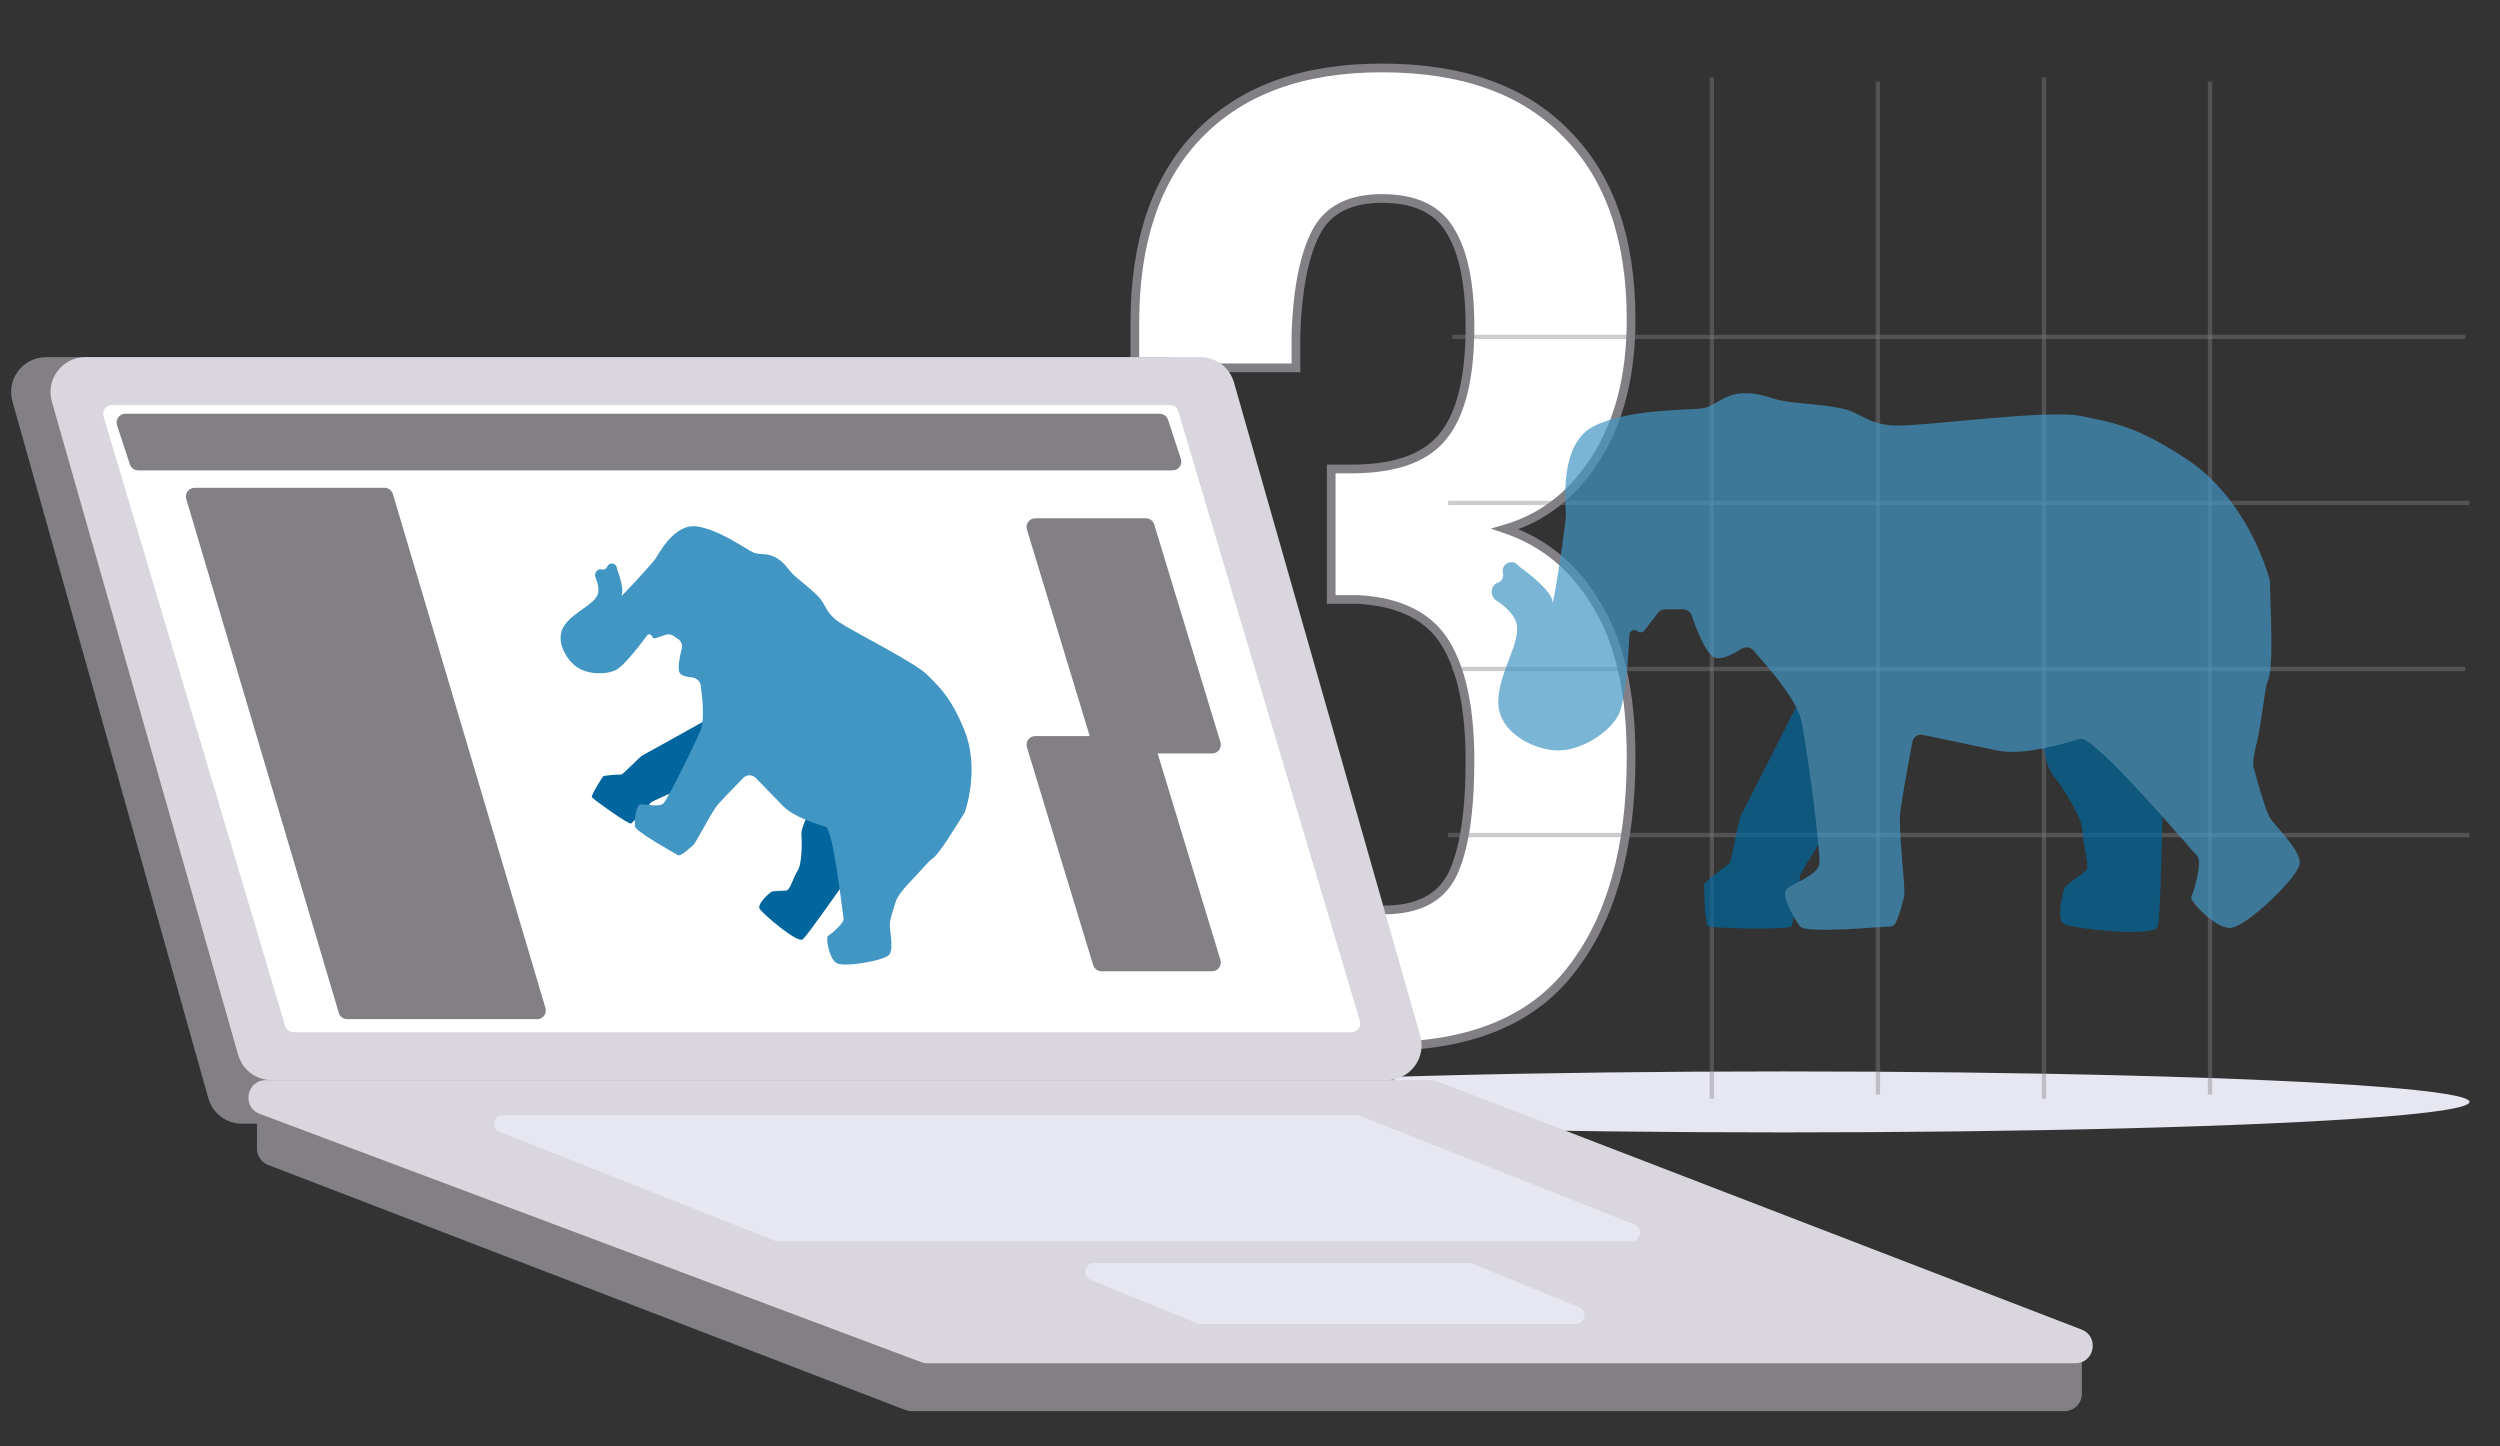
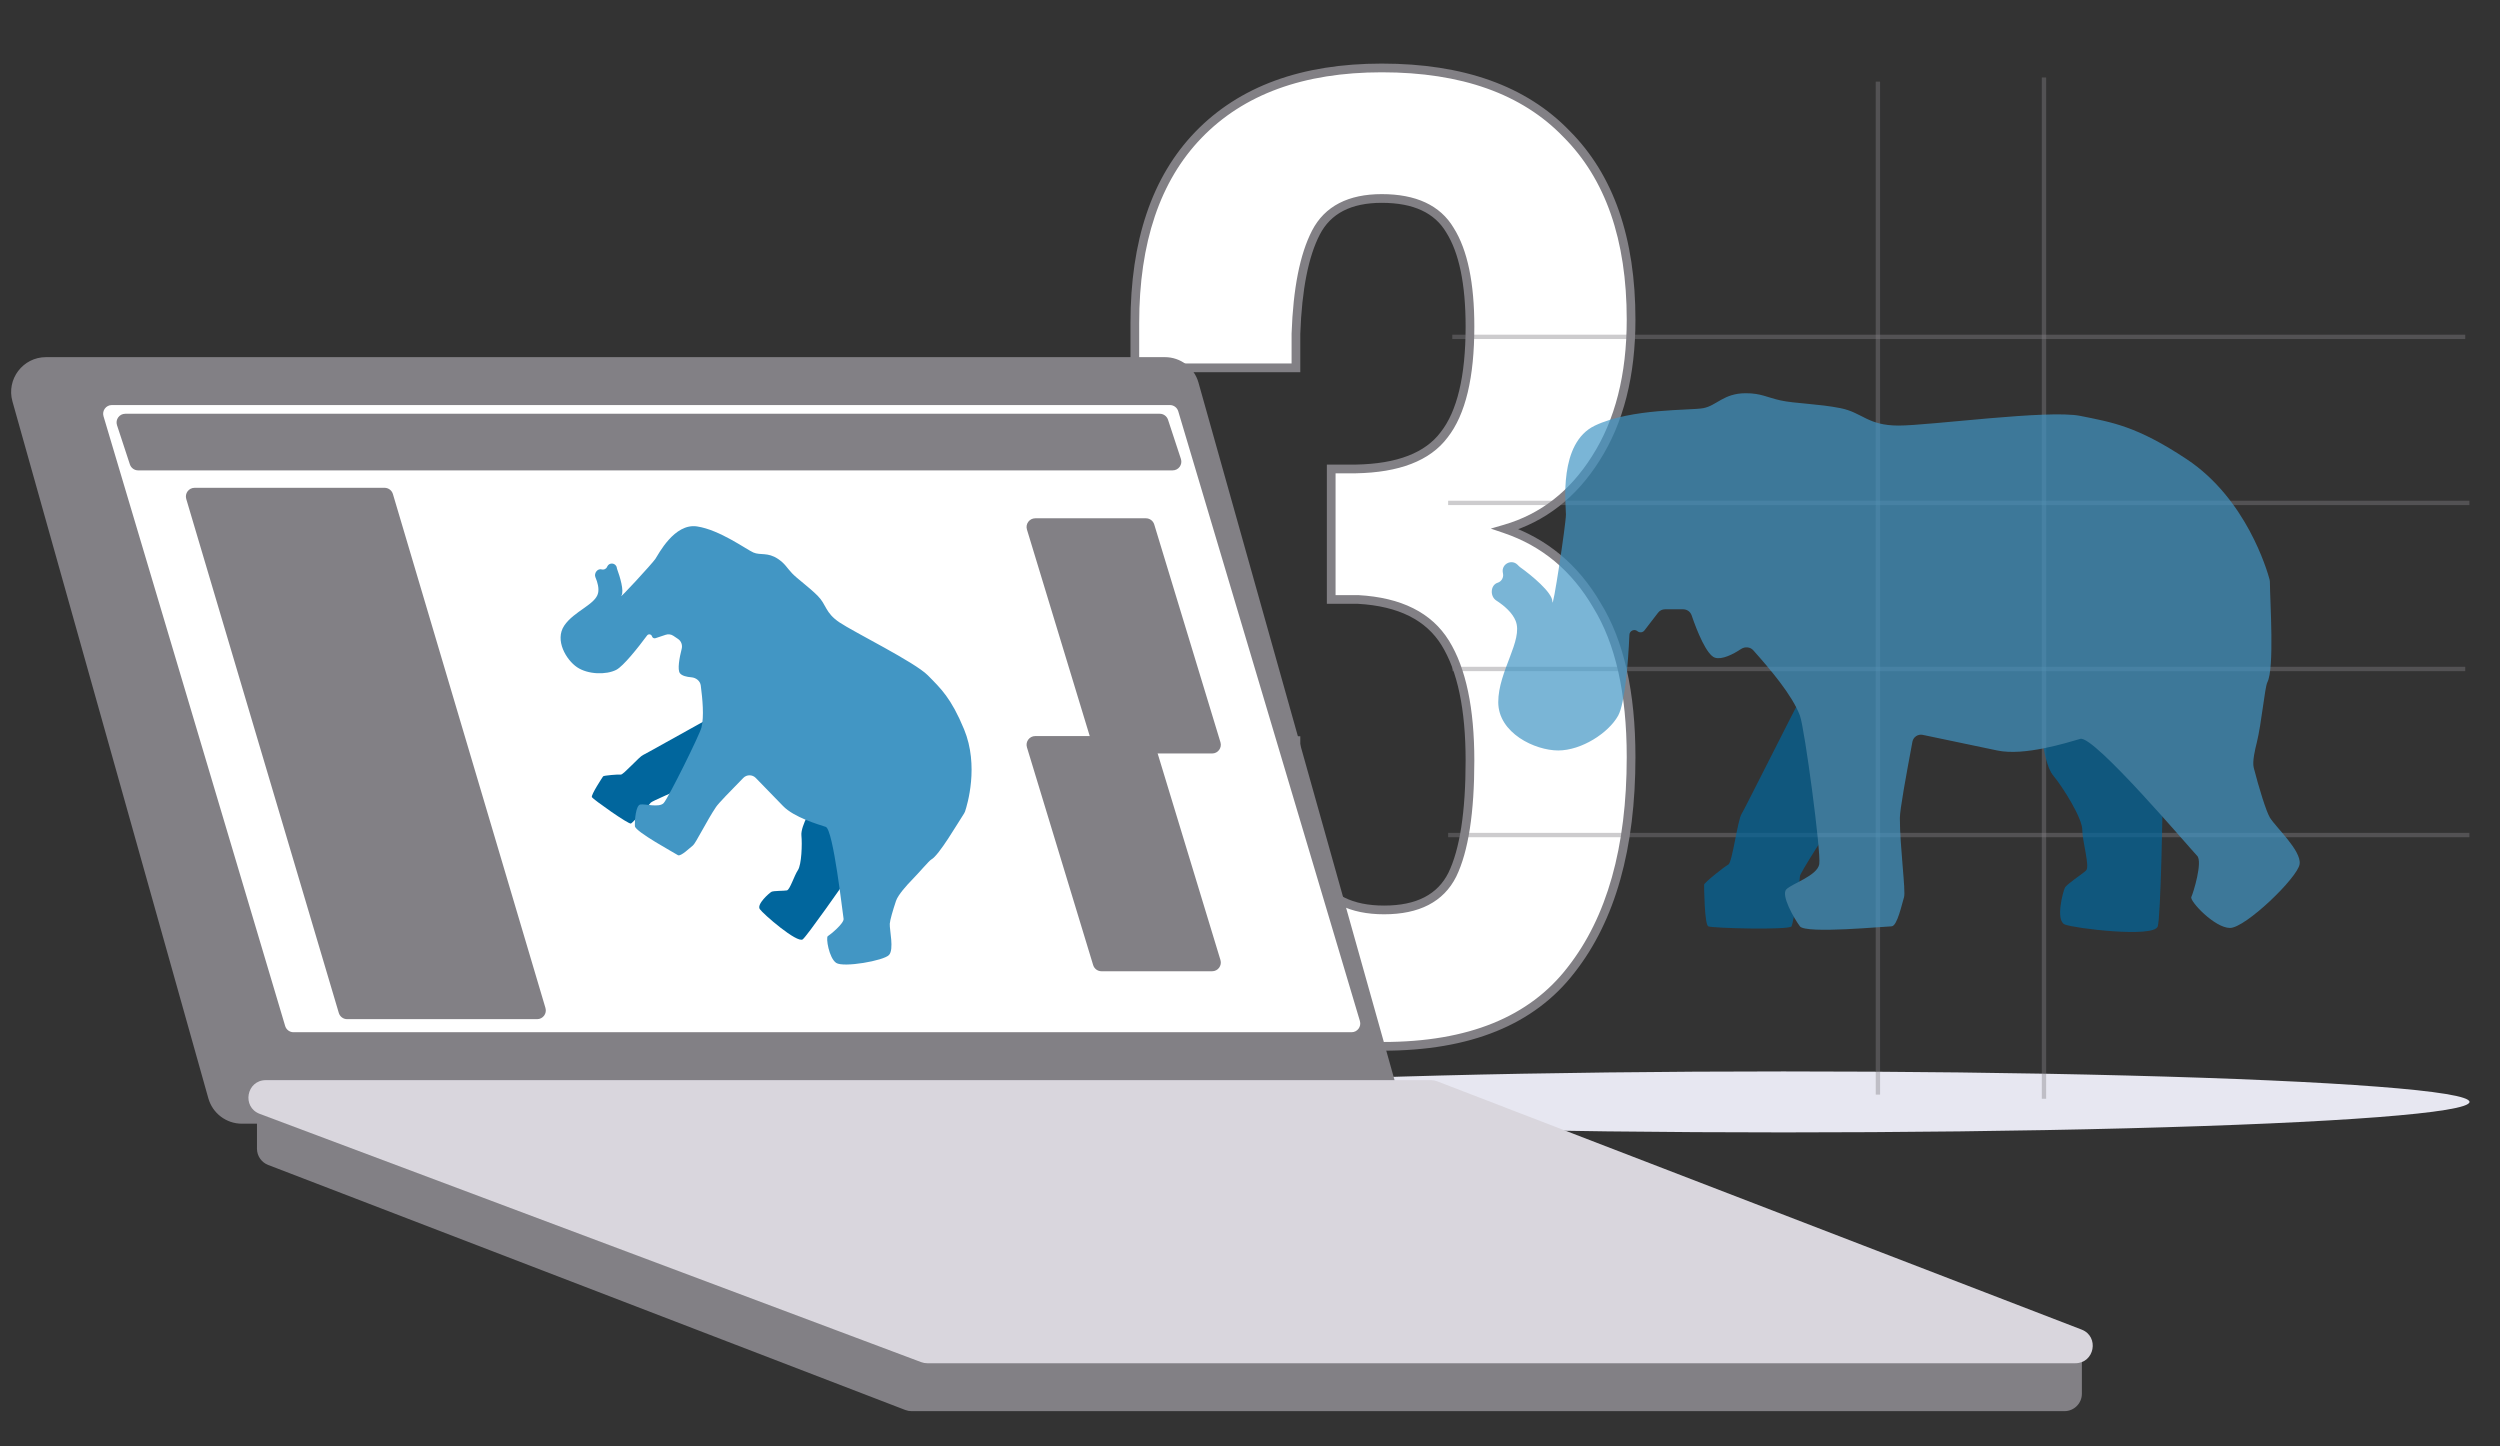
<svg xmlns="http://www.w3.org/2000/svg" width="574" height="332" viewBox="0 0 574 332" fill="none">
  <rect x="0" y="0" width="574" height="332" fill="#333333" stroke="none" />
  <ellipse cx="409.5" cy="253" rx="157.5" ry="7" fill="#E7E7F1" />
  <path d="M317.527 240.24C279.547 240.24 260.557 219.36 260.557 177.6V170.04H297.547V176.52C297.907 187.68 299.437 195.87 302.137 201.09C305.017 206.31 310.237 208.92 317.797 208.92C325.537 208.92 330.757 206.22 333.457 200.82C336.157 195.24 337.507 186.51 337.507 174.63C337.507 162.75 335.617 153.75 331.837 147.63C328.057 141.51 321.397 138.18 311.857 137.64H305.647V107.67H311.317C321.037 107.49 327.787 104.88 331.567 99.84C335.527 94.8 337.507 86.52 337.507 75C337.507 65.1 335.977 57.72 332.917 52.86C330.037 48 324.817 45.57 317.257 45.57C309.877 45.57 304.837 48.18 302.137 53.4C299.437 58.62 297.907 66.36 297.547 76.62V84.45H260.557V74.19C260.557 55.47 265.417 41.07 275.137 30.99C285.037 20.73 299.077 15.6 317.257 15.6C335.797 15.6 349.927 20.64 359.647 30.72C369.547 40.62 374.497 54.84 374.497 73.38C374.497 86.16 371.797 96.78 366.397 105.24C361.177 113.52 354.247 118.92 345.607 121.44C354.607 124.5 361.627 130.35 366.667 138.99C371.887 147.45 374.497 159.06 374.497 173.82C374.497 194.7 369.907 210.99 360.727 222.69C351.727 234.39 337.327 240.24 317.527 240.24Z" fill="white" />
  <path d="M260.557 170.04V169.04H259.557V170.04H260.557ZM297.547 170.04H298.547V169.04H297.547V170.04ZM297.547 176.52H296.547V176.536L296.548 176.552L297.547 176.52ZM302.137 201.09L301.249 201.549L301.255 201.561L301.262 201.573L302.137 201.09ZM333.457 200.82L334.352 201.267L334.358 201.256L333.457 200.82ZM331.837 147.63L332.688 147.104L331.837 147.63ZM311.857 137.64L311.914 136.642L311.886 136.64H311.857V137.64ZM305.647 137.64H304.647V138.64H305.647V137.64ZM305.647 107.67V106.67H304.647V107.67H305.647ZM311.317 107.67V108.67H311.327L311.336 108.67L311.317 107.67ZM331.567 99.84L330.781 99.222L330.774 99.231L330.767 99.24L331.567 99.84ZM332.917 52.86L332.057 53.37L332.064 53.381L332.071 53.393L332.917 52.86ZM302.137 53.4L303.026 53.859L302.137 53.4ZM297.547 76.62L296.548 76.585L296.547 76.602V76.62H297.547ZM297.547 84.45V85.45H298.547V84.45H297.547ZM260.557 84.45H259.557V85.45H260.557V84.45ZM275.137 30.99L274.418 30.296L274.418 30.296L275.137 30.99ZM359.647 30.72L358.928 31.414L358.934 31.421L358.94 31.427L359.647 30.72ZM366.397 105.24L365.554 104.702L365.551 104.707L366.397 105.24ZM345.607 121.44L345.327 120.48L342.286 121.367L345.285 122.387L345.607 121.44ZM366.667 138.99L365.804 139.494L365.81 139.505L365.816 139.515L366.667 138.99ZM360.727 222.69L359.941 222.073L359.935 222.08L360.727 222.69ZM317.527 239.24C298.717 239.24 284.786 234.074 275.54 223.907C266.277 213.723 261.557 198.348 261.557 177.6H259.557C259.557 198.612 264.333 214.557 274.06 225.253C283.804 235.966 298.357 241.24 317.527 241.24V239.24ZM261.557 177.6V170.04H259.557V177.6H261.557ZM260.557 171.04H297.547V169.04H260.557V171.04ZM296.547 170.04V176.52H298.547V170.04H296.547ZM296.548 176.552C296.909 187.751 298.443 196.125 301.249 201.549L303.026 200.631C300.431 195.615 298.906 187.609 298.547 176.488L296.548 176.552ZM301.262 201.573C304.367 207.201 309.987 209.92 317.797 209.92V207.92C310.487 207.92 305.668 205.419 303.013 200.607L301.262 201.573ZM317.797 209.92C325.789 209.92 331.432 207.106 334.352 201.267L332.563 200.373C330.082 205.334 325.285 207.92 317.797 207.92V209.92ZM334.358 201.256C337.159 195.465 338.507 186.547 338.507 174.63H336.507C336.507 186.473 335.155 195.015 332.557 200.384L334.358 201.256ZM338.507 174.63C338.507 162.673 336.61 153.454 332.688 147.104L330.987 148.155C334.625 154.046 336.507 162.827 336.507 174.63H338.507ZM332.688 147.104C328.683 140.619 321.662 137.193 311.914 136.642L311.801 138.638C321.133 139.167 327.432 142.401 330.987 148.155L332.688 147.104ZM311.857 136.64H305.647V138.64H311.857V136.64ZM306.647 137.64V107.67H304.647V137.64H306.647ZM305.647 108.67H311.317V106.67H305.647V108.67ZM311.336 108.67C321.194 108.487 328.32 105.837 332.367 100.44L330.767 99.24C327.255 103.923 320.881 106.493 311.299 106.67L311.336 108.67ZM332.354 100.458C336.525 95.148 338.507 86.586 338.507 75H336.507C336.507 86.454 334.529 94.452 330.781 99.222L332.354 100.458ZM338.507 75C338.507 65.032 336.973 57.425 333.764 52.327L332.071 53.393C334.982 58.015 336.507 65.168 336.507 75H338.507ZM333.778 52.35C330.658 47.086 325.035 44.57 317.257 44.57V46.57C324.599 46.57 329.417 48.914 332.057 53.37L333.778 52.35ZM317.257 44.57C309.617 44.57 304.167 47.298 301.249 52.941L303.026 53.859C305.507 49.062 310.138 46.57 317.257 46.57V44.57ZM301.249 52.941C298.448 58.356 296.91 66.272 296.548 76.585L298.547 76.655C298.905 66.448 300.427 58.884 303.026 53.859L301.249 52.941ZM296.547 76.62V84.45H298.547V76.62H296.547ZM297.547 83.45H260.557V85.45H297.547V83.45ZM261.557 84.45V74.19H259.557V84.45H261.557ZM261.557 74.19C261.557 55.639 266.371 41.522 275.857 31.684L274.418 30.296C264.464 40.618 259.557 55.301 259.557 74.19H261.557ZM275.857 31.684C285.52 21.67 299.27 16.6 317.257 16.6V14.6C298.885 14.6 284.555 19.79 274.418 30.296L275.857 31.684ZM317.257 16.6C335.617 16.6 349.451 21.587 358.928 31.414L360.367 30.026C350.403 19.693 335.977 14.6 317.257 14.6V16.6ZM358.94 31.427C368.598 41.085 373.497 55.016 373.497 73.38H375.497C375.497 54.664 370.497 40.155 360.354 30.013L358.94 31.427ZM373.497 73.38C373.497 86.021 370.827 96.441 365.554 104.702L367.24 105.778C372.767 97.119 375.497 86.299 375.497 73.38H373.497ZM365.551 104.707C360.449 112.8 353.712 118.035 345.327 120.48L345.887 122.4C354.783 119.805 361.905 114.24 367.243 105.773L365.551 104.707ZM345.285 122.387C354.045 125.365 360.878 131.05 365.804 139.494L367.531 138.486C362.377 129.65 355.17 123.635 345.929 120.493L345.285 122.387ZM365.816 139.515C370.903 147.758 373.497 159.161 373.497 173.82H375.497C375.497 158.959 372.872 147.142 367.518 138.465L365.816 139.515ZM373.497 173.82C373.497 194.565 368.936 210.608 359.941 222.073L361.514 223.307C370.878 211.372 375.497 194.835 375.497 173.82H373.497ZM359.935 222.08C351.184 233.456 337.131 239.24 317.527 239.24V241.24C337.524 241.24 352.271 235.324 361.52 223.3L359.935 222.08Z" fill="#828085" />
  <line opacity="0.4" x1="333.443" y1="77.342" x2="566.02" y2="77.342" stroke="#828085" />
  <line opacity="0.4" x1="333.443" y1="153.596" x2="566.02" y2="153.596" stroke="#828085" />
  <line opacity="0.4" x1="332.49" y1="115.469" x2="566.974" y2="115.469" stroke="#828085" />
  <line opacity="0.4" x1="332.49" y1="191.724" x2="566.974" y2="191.724" stroke="#828085" />
-   <line opacity="0.4" x1="507.422" y1="18.744" x2="507.422" y2="251.321" stroke="#828085" />
  <line opacity="0.4" x1="431.168" y1="18.744" x2="431.168" y2="251.321" stroke="#828085" />
  <line opacity="0.4" x1="469.297" y1="17.791" x2="469.297" y2="252.274" stroke="#828085" />
-   <line opacity="0.4" x1="393.039" y1="17.791" x2="393.039" y2="252.274" stroke="#828085" />
  <path d="M2.857 92.165C1.423 87.062 5.258 82 10.559 82H267.464C271.049 82 274.196 84.384 275.166 87.835L320.143 247.835C321.577 252.938 317.742 258 312.441 258H55.536C51.951 258 48.804 255.616 47.834 252.165L2.857 92.165Z" fill="#828085" />
  <path d="M59 257C59 254.791 60.791 253 63 253H307.279C307.681 253 308.08 253.061 308.464 253.18L475.186 304.921C476.859 305.44 478 306.989 478 308.741V320C478 322.209 476.209 324 474 324H209.296C208.805 324 208.318 323.91 207.86 323.733L61.564 267.471C60.019 266.877 59 265.392 59 263.737L59 257Z" fill="#828085" />
-   <path d="M11.907 92.194C10.45 87.084 14.287 82 19.6 82H275.625C279.198 82 282.339 84.37 283.318 87.806L326.093 237.806C327.55 242.916 323.713 248 318.4 248H62.375C58.801 248 55.661 245.63 54.682 242.194L11.907 92.194Z" fill="#D9D6DD" />
  <path d="M23.766 95.571C23.384 94.289 24.345 93 25.683 93H268.61C269.494 93 270.274 93.581 270.526 94.429L312.234 234.429C312.616 235.711 311.655 237 310.317 237H67.39C66.506 237 65.726 236.419 65.474 235.571L23.766 95.571Z" fill="white" />
  <path d="M42.763 114.569C42.382 113.287 43.343 112 44.68 112H88.294C89.179 112 89.959 112.582 90.211 113.431L125.237 231.431C125.618 232.713 124.657 234 123.32 234H79.706C78.821 234 78.041 233.418 77.789 232.569L42.763 114.569Z" fill="#828085" />
  <path d="M147.653 173.343C148.156 173.136 156.101 168.644 162.212 165.277C163.883 164.356 165.713 166.076 164.916 167.809L159.727 179.099C159.518 179.555 159.146 179.914 158.684 180.109C155.291 181.537 149.625 183.977 149.416 184.287C149.135 184.704 145.364 188.808 144.875 189.084C144.385 189.361 136.178 183.527 135.901 183.038C135.625 182.549 138.335 178.458 138.476 178.249C138.616 178.041 141.993 177.771 142.55 177.843C143.107 177.915 146.815 173.687 147.653 173.343Z" fill="#01669D" />
  <path d="M184.005 191.843C183.889 190.71 184.601 188.901 185.278 187.525C185.669 186.73 186.573 186.358 187.432 186.574L194.182 188.272C194.879 188.447 195.428 188.982 195.621 189.673L197.452 196.233C197.612 196.805 197.512 197.416 197.173 197.904C192.97 203.972 185.27 214.93 184.306 215.673C183.047 216.642 175.207 209.845 174.446 208.727C173.685 207.608 176.624 205.045 177.113 204.768C177.602 204.492 179.971 204.574 180.668 204.438C181.366 204.302 182.357 201.032 183.2 199.782C184.042 198.532 184.204 193.795 184.005 191.843Z" fill="#01669D" />
  <path d="M139.424 130.07L139.379 130.168C139.167 130.637 138.642 130.879 138.148 130.734C137.196 130.457 136.322 131.63 136.711 132.542C137.219 133.731 137.559 135.055 137.322 136.153C136.752 138.798 131.797 140.306 129.551 143.639C127.305 146.972 130 151.514 132.5 153.199C135 154.883 139.18 154.974 141.485 153.801C143.105 152.976 146.511 148.692 148.567 145.907C148.88 145.482 149.549 145.597 149.697 146.104C149.797 146.449 150.164 146.641 150.504 146.527L152.855 145.743C153.444 145.546 154.091 145.634 154.605 145.981L155.685 146.708C156.415 147.2 156.733 148.11 156.516 148.963C155.991 151.025 155.498 153.771 156.113 154.57C156.574 155.169 157.67 155.423 158.731 155.507C159.796 155.591 160.757 156.328 160.895 157.387C161.307 160.563 161.676 164.488 161.068 166.996C160.653 168.705 153.425 183.283 152.374 184.393C151.324 185.503 148.054 184.511 147.008 184.715C145.962 184.919 145.712 188.436 145.775 189.691C145.839 190.945 155.017 195.918 155.642 196.339C156.267 196.761 158.475 194.59 159.104 194.106C159.734 193.621 162.284 188.42 164.4 185.279C164.965 184.439 167.667 181.659 170.665 178.607C171.45 177.809 172.738 177.811 173.52 178.612C175.48 180.62 178.234 183.448 179.79 185.064C182.286 187.654 187.851 189.284 189.591 189.85C191.33 190.416 193.479 209.877 193.683 210.923C193.887 211.969 190.556 214.664 190.067 214.94C189.578 215.217 190.321 219.958 191.987 221.081C193.654 222.204 202.929 220.578 204.12 219.26C205.31 217.942 204.217 213.547 204.294 212.084C204.335 211.3 204.992 209.024 205.726 206.84C206.193 205.449 208.256 203.179 209.284 202.131C211.1 200.278 213.301 197.627 213.837 197.334C215.608 196.365 219.827 189.097 221.358 186.763C221.446 186.629 221.517 186.491 221.568 186.34C222.077 184.821 224.816 175.826 221.349 167.444C218.358 160.214 216.001 158.074 213.033 155.059C210.065 152.044 196.082 145.152 192.748 142.906C189.415 140.66 189.797 138.875 187.762 136.82C185.727 134.765 183.123 132.96 181.865 131.635C180.608 130.31 180.283 129.44 178.635 128.33C176.245 126.72 174.588 127.56 172.971 126.853C171.354 126.147 165.263 121.659 160.041 120.867C154.82 120.075 151.161 127.303 150.459 128.345C149.757 129.386 141.842 137.987 142.684 136.737C143.345 135.756 142.329 132.363 141.705 130.697C141.681 130.632 141.663 130.566 141.649 130.499L141.616 130.327C141.4 129.219 139.89 129.043 139.424 130.07Z" fill="#4296C4" />
  <path d="M235.785 121.582C235.394 120.297 236.356 119 237.698 119H263.1C263.98 119 264.757 119.576 265.013 120.418L280.215 170.418C280.606 171.703 279.644 173 278.302 173H252.9C252.02 173 251.243 172.424 250.987 171.582L235.785 121.582Z" fill="#828085" />
  <path d="M235.785 171.582C235.394 170.297 236.356 169 237.698 169H263.1C263.98 169 264.757 169.576 265.013 170.418L280.215 220.418C280.606 221.703 279.644 223 278.302 223H252.9C252.02 223 251.243 222.424 250.987 221.582L235.785 171.582Z" fill="#828085" />
  <path d="M26.863 97.624C26.438 96.331 27.401 95 28.763 95H266.279C267.143 95 267.909 95.555 268.179 96.376L271.137 105.375C271.563 106.669 270.599 108 269.237 108H31.721C30.857 108 30.091 107.445 29.821 106.625L26.863 97.624Z" fill="#828085" />
  <path d="M59.635 255.745C55.466 254.18 56.588 248 61.04 248H328.543C329.035 248 329.522 248.091 329.981 248.267L477.929 305.267C482.066 306.861 480.924 313 476.491 313H212.906C212.426 313 211.95 312.914 211.501 312.745L59.635 255.745Z" fill="#D9D6DD" />
-   <path d="M114.745 259.859C112.694 259.047 113.275 256 115.481 256H311.398C311.65 256 311.9 256.048 312.135 256.141L375.255 281.141C377.306 281.953 376.725 285 374.519 285H178.602C178.35 285 178.1 284.952 177.865 284.859L114.745 259.859Z" fill="#E7E7F1" />
-   <path d="M250.424 293.851C248.393 293.021 248.987 290 251.181 290H337.35C337.61 290 337.867 290.05 338.107 290.149L362.576 300.149C364.607 300.979 364.013 304 361.819 304H275.65C275.39 304 275.133 303.95 274.893 303.851L250.424 293.851Z" fill="#E7E7F1" />
  <g opacity="0.7">
    <path d="M399.87 186.867C400.471 185.966 409.563 167.728 415.307 156.666C416.186 154.973 418.676 155.385 418.984 157.267L423.35 183.97C423.431 184.465 423.325 184.969 423.05 185.388C419.536 190.75 413.264 200.486 413.264 201.168C413.264 202.056 411.789 211.798 411.345 212.686C410.901 213.574 393.108 213.13 392.22 212.686C391.332 212.242 391.264 203.567 391.264 203.123C391.264 202.679 395.946 198.948 396.834 198.504C397.722 198.06 398.982 188.199 399.87 186.867Z" fill="#01669D" />
    <path d="M471.434 178.079C469.954 176.304 469.194 172.147 468.895 169.354C468.801 168.473 469.341 167.66 470.175 167.359L483.662 162.489C484.337 162.245 485.092 162.382 485.638 162.848L496.029 171.699C496.481 172.084 496.739 172.644 496.731 173.238C496.572 186.112 496.104 210.633 495.411 212.713C494.523 215.377 476.318 213.157 474.098 212.269C471.878 211.381 473.654 204.72 474.098 203.832C474.542 202.944 478.094 200.724 478.982 199.836C479.87 198.948 478.094 193.176 478.094 190.512C478.094 187.848 473.654 180.743 471.434 178.079Z" fill="#01669D" />
    <path d="M345.043 131.42L345.099 131.753C345.251 132.651 344.72 133.523 343.853 133.799C342.184 134.332 342.061 136.917 343.532 137.868C345.451 139.109 347.257 140.714 347.994 142.558C349.77 146.998 343.998 154.102 343.998 161.206C343.998 168.311 352.435 172.307 357.763 172.307C363.091 172.307 369.307 168.311 371.527 164.315C373.088 161.505 373.849 151.863 374.111 145.749C374.151 144.816 375.246 144.324 375.963 144.922C376.45 145.328 377.177 145.248 377.564 144.745L380.695 140.674C381.074 140.182 381.66 139.894 382.281 139.894H386.474C387.354 139.894 388.128 140.47 388.409 141.304C389.63 144.931 391.861 150.372 393.728 150.994C395.335 151.53 397.884 150.248 399.739 149.014C400.628 148.422 401.839 148.508 402.55 149.305C406.461 153.69 411.54 159.661 413.265 164.315C414.346 167.229 418.149 195.738 417.705 198.402C417.261 201.066 411.489 202.842 410.157 204.175C408.825 205.507 411.933 210.91 413.265 212.686C414.597 214.462 432.963 212.686 434.295 212.686C435.627 212.686 436.72 207.324 437.164 205.992C437.608 204.66 436.208 194.517 436.208 187.823C436.208 185.911 437.594 178.34 439.088 170.316C439.293 169.215 440.36 168.497 441.457 168.724C446.297 169.728 454.247 171.384 458.555 172.307C464.771 173.639 474.54 170.531 477.648 169.643C480.756 168.755 503.128 195.158 504.46 196.49C505.792 197.822 503.572 205.063 503.128 205.951C502.684 206.839 508.456 213.055 512.008 213.055C515.561 213.055 527.549 201.51 527.993 198.402C528.437 195.294 522.494 189.931 521.162 187.711C520.304 186.281 518.621 180.815 517.457 176.267C517.093 174.845 517.784 171.989 518.142 170.565C519.241 166.191 519.991 157.807 520.581 156.665C522.242 153.453 521.198 138.279 521.163 133.55C521.161 133.39 521.144 133.243 521.102 133.089C520.533 130.962 515.757 114.509 502.069 105.431C490.544 97.788 484.976 96.98 477.648 95.492C470.319 94.004 443.014 97.712 435.91 97.712C428.806 97.712 427.601 94.718 422.589 93.716C417.578 92.713 411.977 92.64 408.825 91.939C405.672 91.239 404.337 90.286 400.826 90.286C395.731 90.286 394.133 93.154 391.064 93.716C387.996 94.277 374.635 93.716 366.199 97.712C357.763 101.708 359.539 115.917 359.539 118.137C359.539 120.357 356.431 140.782 356.431 138.118C356.431 136.024 351.577 132.047 349.02 130.223C348.927 130.157 348.842 130.085 348.761 130.004L348.429 129.672C347.052 128.294 344.718 129.499 345.043 131.42Z" fill="#4296C4" />
  </g>
</svg>